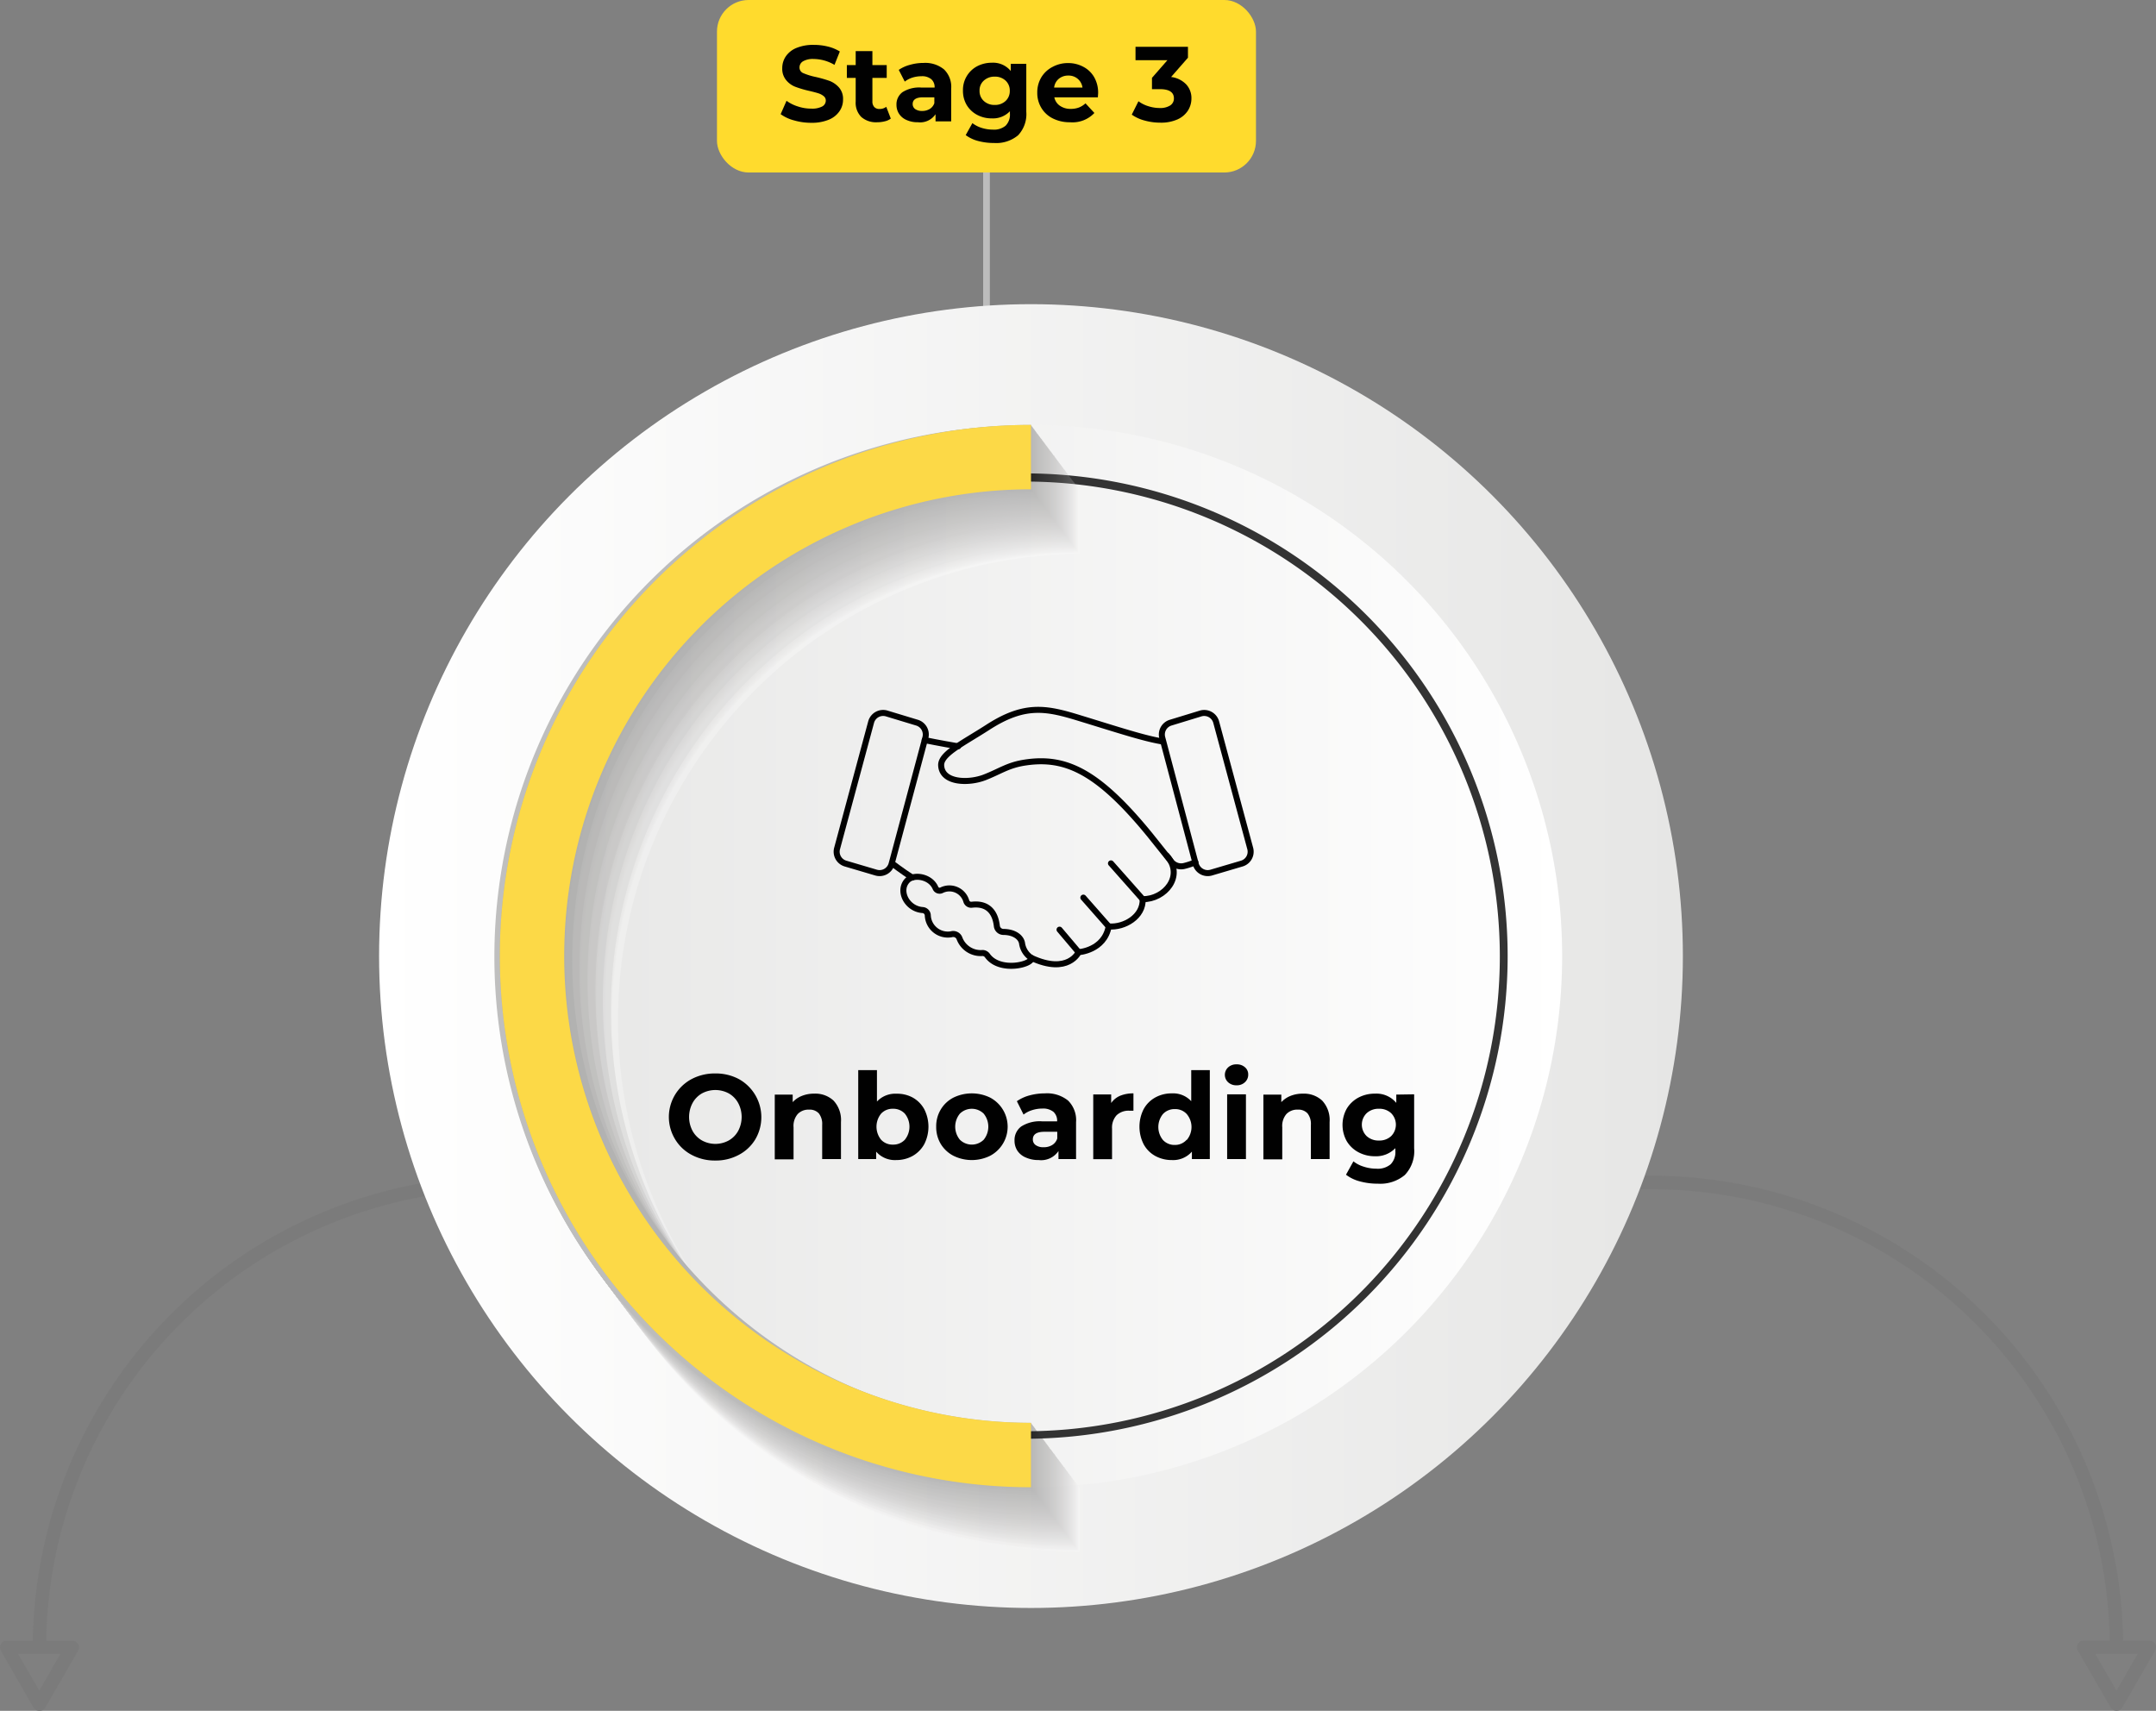
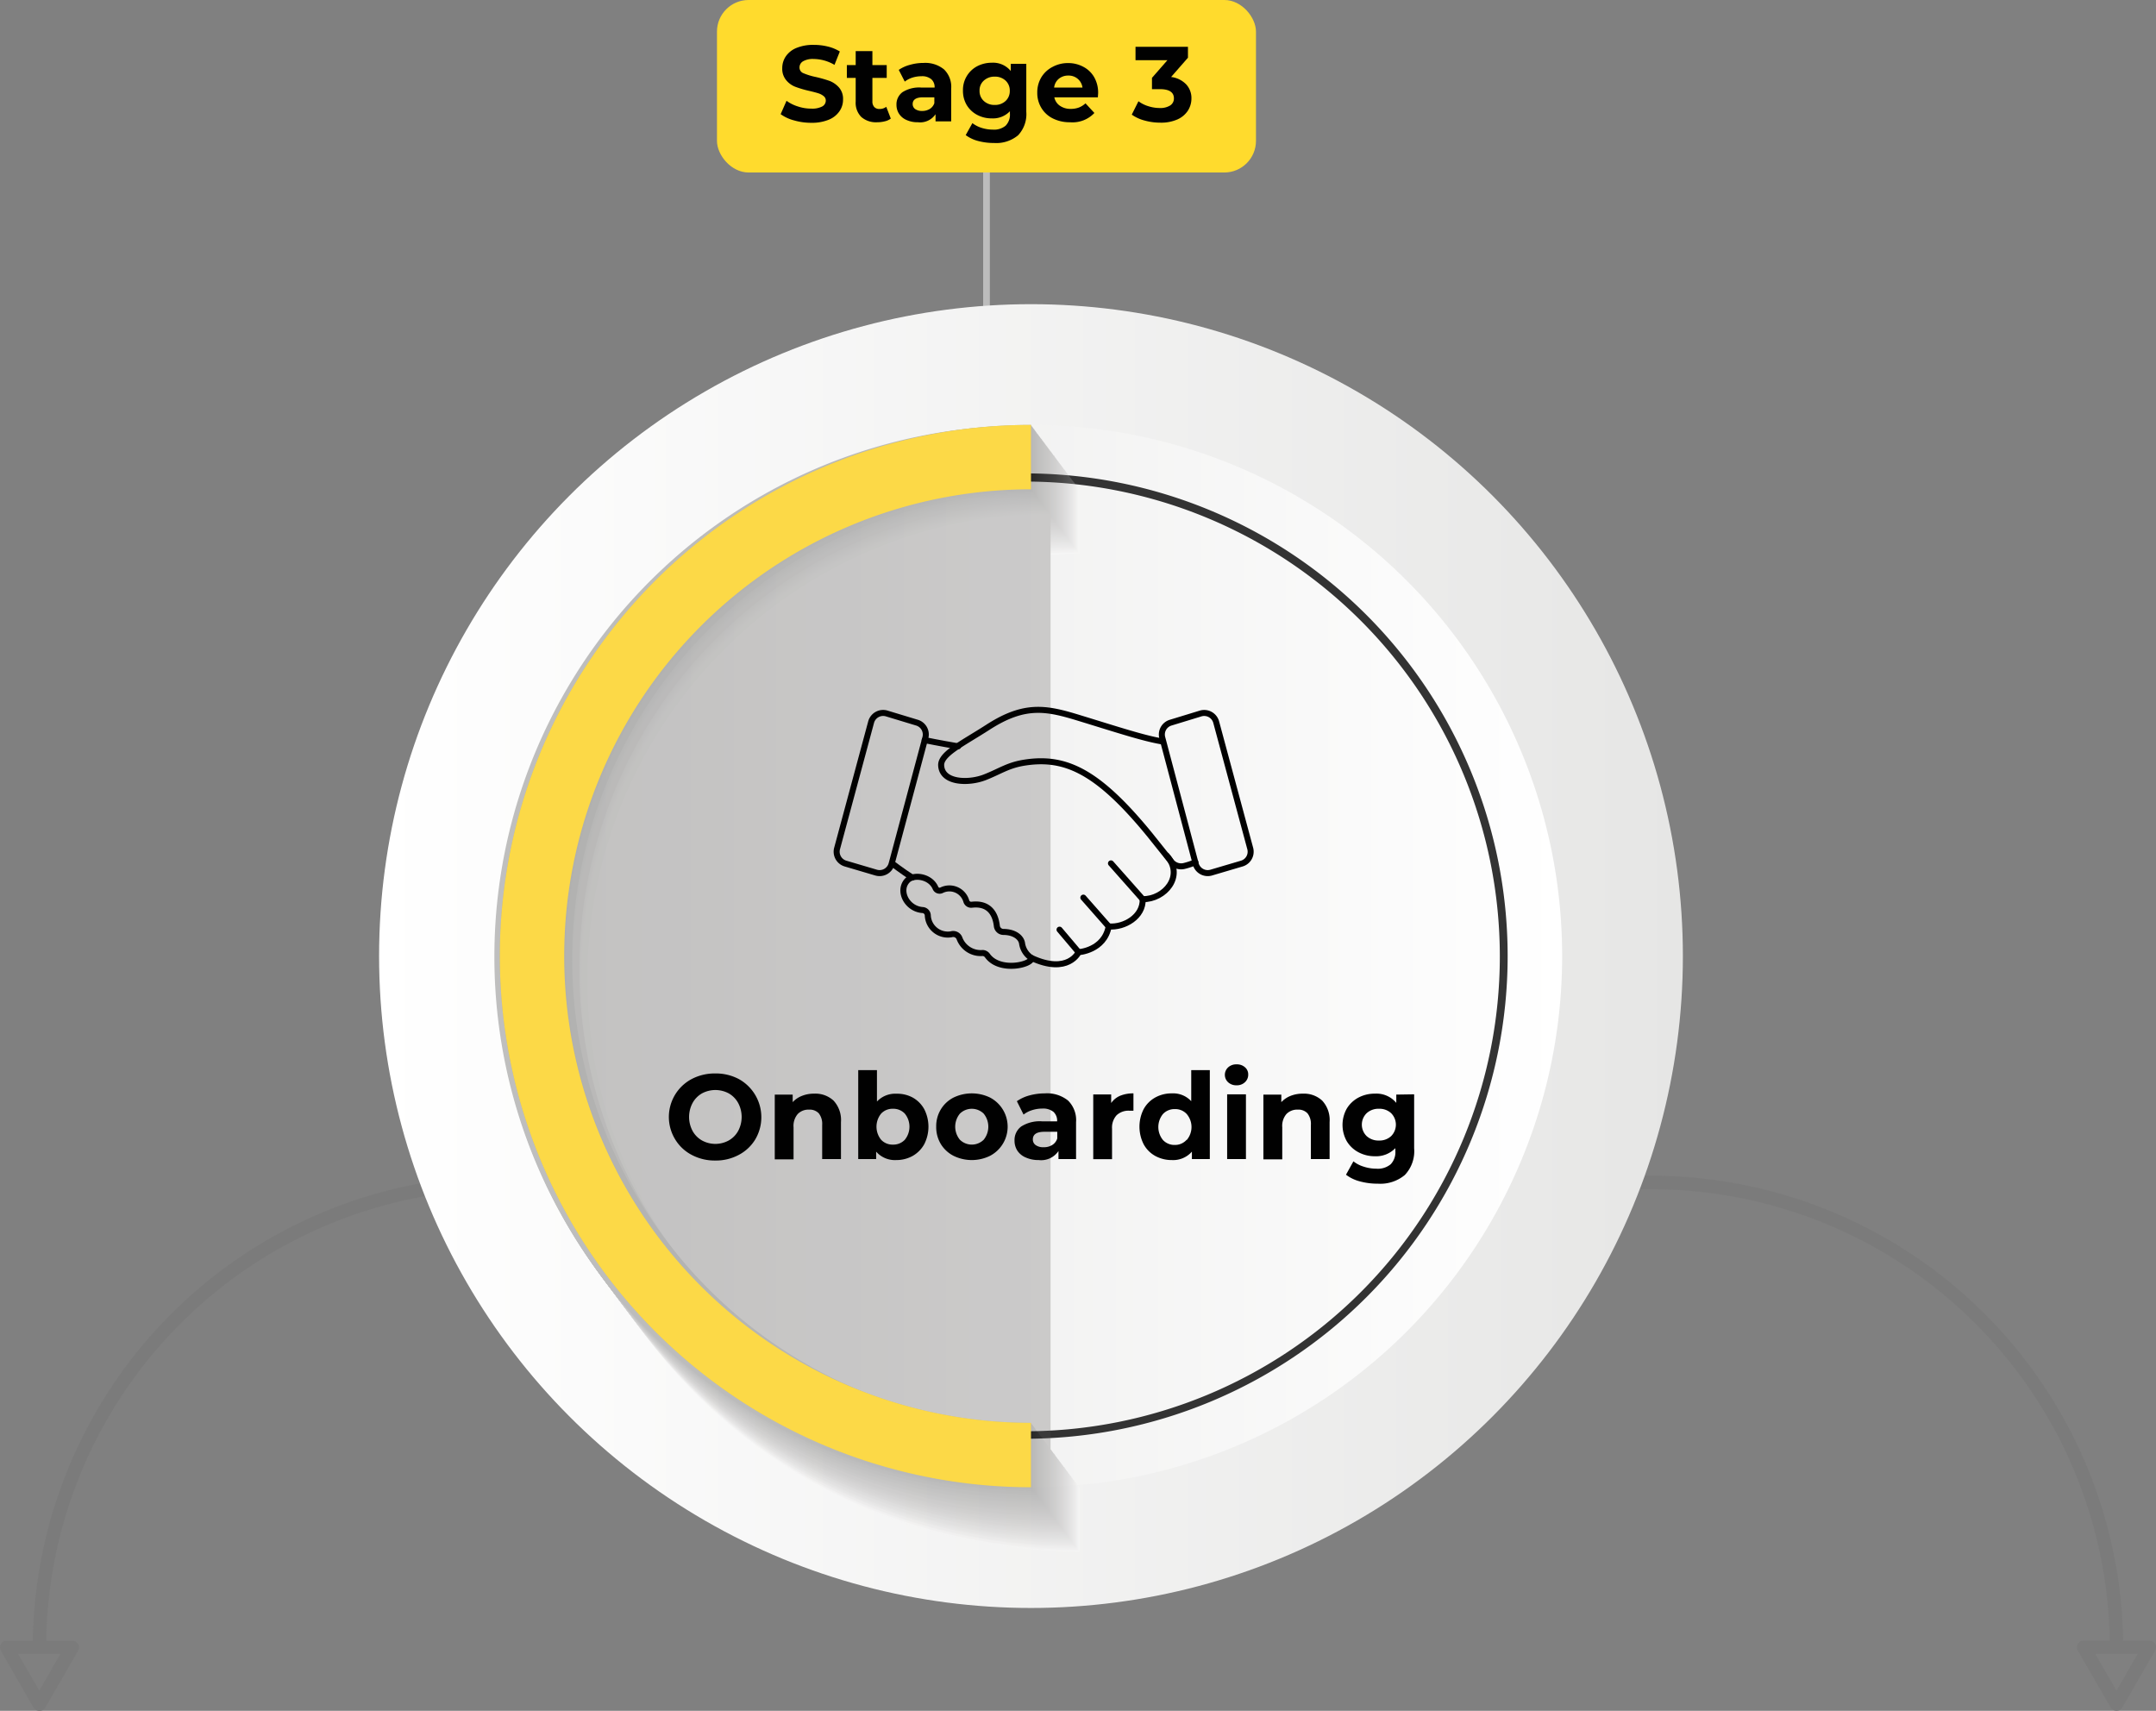
<svg xmlns="http://www.w3.org/2000/svg" width="322.36" height="255.8" viewBox="0 0 322.36 255.8">
  <rect x="0" y="0" width="322.36" height="255.8" fill="#808080" stroke="none" />
  <defs>
    <style>.cls-1{isolation:isolate;}.cls-112,.cls-2{fill:none;}.cls-2{stroke:#bcbcbc;stroke-miterlimit:10;}.cls-3{fill:#ffdb2d;}.cls-4{fill:#010101;}.cls-5{fill:#7b7b7b;}.cls-6{fill:url(#linear-gradient);}.cls-7{fill:url(#linear-gradient-2);}.cls-8{fill:#333;}.cls-9{opacity:0.25;mix-blend-mode:multiply;}.cls-10{fill:#fff;}.cls-11{fill:#f8f8f7;}.cls-12{fill:#f3f2f2;}.cls-13{fill:#eeeded;}.cls-14{fill:#eae9e9;}.cls-15{fill:#e6e5e5;}.cls-16{fill:#e3e1e1;}.cls-17{fill:#dfdede;}.cls-18{fill:#dcdada;}.cls-19{fill:#d9d7d7;}.cls-20{fill:#d5d3d3;}.cls-21{fill:#d2d0d0;}.cls-22{fill:#cfcdcd;}.cls-23{fill:#cccac9;}.cls-24{fill:#c8c6c6;}.cls-25{fill:#c5c3c3;}.cls-26{fill:#c2c0c0;}.cls-27{fill:#bfbdbd;}.cls-28{fill:#bcbaba;}.cls-29{fill:#b9b7b6;}.cls-30{fill:#b6b4b3;}.cls-31{fill:#b3b1b0;}.cls-32{fill:#b0aead;}.cls-33{fill:#adabab;}.cls-34{fill:#aba8a8;}.cls-35{fill:#a8a5a5;}.cls-36{fill:#a5a2a2;}.cls-37{fill:#a29f9f;}.cls-38{fill:#a09d9c;}.cls-39{fill:#9d9a9a;}.cls-40{fill:#9a9797;}.cls-41{fill:#979494;}.cls-42{fill:#959292;}.cls-43{fill:#928f8f;}.cls-44{fill:#8f8c8c;}.cls-45{fill:#8d8a8a;}.cls-46{fill:#8a8787;}.cls-47{fill:#888585;}.cls-48{fill:#858282;}.cls-49{fill:#83807f;}.cls-50{fill:#807d7d;}.cls-51{fill:#7e7b7a;}.cls-52{fill:#7b7878;}.cls-53{fill:#797676;}.cls-54{fill:#777373;}.cls-55{fill:#747171;}.cls-56{fill:#726f6f;}.cls-57{fill:#706d6c;}.cls-58{fill:#6d6a6a;}.cls-59{fill:#6b6868;}.cls-60{fill:#696666;}.cls-61{fill:#676463;}.cls-62{fill:#656261;}.cls-63{fill:#62605f;}.cls-64{fill:#605d5d;}.cls-65{fill:#5e5b5b;}.cls-66{fill:#5c5959;}.cls-67{fill:#5a5757;}.cls-68{fill:#585555;}.cls-69{fill:#565353;}.cls-70{fill:#545151;}.cls-71{fill:#52504f;}.cls-72{fill:#504e4d;}.cls-73{fill:#4e4c4b;}.cls-74{fill:#4d4a49;}.cls-75{fill:#4b4848;}.cls-76{fill:#494646;}.cls-77{fill:#474544;}.cls-78{fill:#454342;}.cls-79{fill:#434140;}.cls-80{fill:#413f3f;}.cls-81{fill:#403e3d;}.cls-82{fill:#3e3c3b;}.cls-83{fill:#3c3a39;}.cls-84{fill:#3a3838;}.cls-85{fill:#383736;}.cls-86{fill:#373534;}.cls-87{fill:#353333;}.cls-88{fill:#333131;}.cls-89{fill:#31302f;}.cls-90{fill:#302e2e;}.cls-91{fill:#2e2c2c;}.cls-92{fill:#2c2b2a;}.cls-93{fill:#2a2929;}.cls-94{fill:#282727;}.cls-95{fill:#262525;}.cls-96{fill:#242423;}.cls-97{fill:#232222;}.cls-98{fill:#212020;}.cls-99{fill:#1f1e1e;}.cls-100{fill:#1d1c1c;}.cls-101{fill:#1b1a1a;}.cls-102{fill:#191818;}.cls-103{fill:#161616;}.cls-104{fill:#141414;}.cls-105{fill:#121212;}.cls-106{fill:#0f0f0f;}.cls-107{fill:#0d0d0d;}.cls-108{fill:#0a0a0a;}.cls-109{fill:#070707;}.cls-110{fill:#040404;}.cls-111{fill:#fcd947;}.cls-112{stroke:#010101;stroke-linecap:round;stroke-linejoin:round;stroke-width:0.9px;}</style>
    <linearGradient id="linear-gradient" x1="56.69" y1="142.95" x2="251.62" y2="142.95" gradientUnits="userSpaceOnUse">
      <stop offset="0" stop-color="#fff" />
      <stop offset="1" stop-color="#e6e6e5" />
    </linearGradient>
    <linearGradient id="linear-gradient-2" x1="74.74" y1="142.95" x2="233.57" y2="142.95" gradientUnits="userSpaceOnUse">
      <stop offset="0" stop-color="#e6e6e5" />
      <stop offset="1" stop-color="#fff" />
    </linearGradient>
  </defs>
  <g class="cls-1">
    <g id="Layer_2" data-name="Layer 2">
      <g id="Layer_1-2" data-name="Layer 1">
        <line class="cls-2" x1="147.5" y1="23.55" x2="147.5" y2="48.19" />
        <rect class="cls-3" x="107.2" width="80.59" height="25.79" rx="4.73" />
        <path class="cls-4" d="M118.72,18a6,6,0,0,1-2-.93l.88-2a5.7,5.7,0,0,0,1.71.85,6.21,6.21,0,0,0,2,.32,3.2,3.2,0,0,0,1.64-.33,1,1,0,0,0,.52-.87.82.82,0,0,0-.31-.66,2.34,2.34,0,0,0-.8-.43c-.32-.1-.76-.22-1.32-.35a16.23,16.23,0,0,1-2.09-.61,3.32,3.32,0,0,1-1.4-1,2.65,2.65,0,0,1-.59-1.79,3.12,3.12,0,0,1,.53-1.77,3.53,3.53,0,0,1,1.59-1.26,6.5,6.5,0,0,1,2.6-.46,8.62,8.62,0,0,1,2.1.25,6.17,6.17,0,0,1,1.79.74l-.8,2a6.2,6.2,0,0,0-3.1-.88,2.93,2.93,0,0,0-1.61.35,1.06,1.06,0,0,0-.52.93.9.9,0,0,0,.6.85,9.71,9.71,0,0,0,1.83.56,19.12,19.12,0,0,1,2.1.6,3.66,3.66,0,0,1,1.4,1,2.58,2.58,0,0,1,.58,1.78,3,3,0,0,1-.54,1.75,3.56,3.56,0,0,1-1.6,1.26,6.59,6.59,0,0,1-2.61.46A9.17,9.17,0,0,1,118.72,18Z" />
        <path class="cls-4" d="M133.19,17.73a2.34,2.34,0,0,1-.9.41,4.6,4.6,0,0,1-1.13.14,3.34,3.34,0,0,1-2.38-.79,3,3,0,0,1-.84-2.3V11.65h-1.32V9.73h1.32V7.64h2.5V9.73h2.14v1.92h-2.14v3.51a1.17,1.17,0,0,0,.28.84,1,1,0,0,0,.79.29,1.57,1.57,0,0,0,1-.32Z" />
        <path class="cls-4" d="M141.14,10.37a3.62,3.62,0,0,1,1.08,2.87v4.91h-2.34V17.08a2.78,2.78,0,0,1-2.62,1.2,4,4,0,0,1-1.72-.34,2.53,2.53,0,0,1-1.12-.93,2.44,2.44,0,0,1-.38-1.34,2.25,2.25,0,0,1,.9-1.89,4.64,4.64,0,0,1,2.8-.69h2a1.55,1.55,0,0,0-.5-1.25,2.13,2.13,0,0,0-1.48-.44,4.54,4.54,0,0,0-1.36.21,3.61,3.61,0,0,0-1.12.59l-.9-1.75a5.36,5.36,0,0,1,1.69-.76,7.19,7.19,0,0,1,2-.28A4.43,4.43,0,0,1,141.14,10.37ZM139,16.3a1.64,1.64,0,0,0,.7-.87v-.88H138c-1,0-1.54.34-1.54,1a.91.91,0,0,0,.38.76,1.73,1.73,0,0,0,1,.28A2.16,2.16,0,0,0,139,16.3Z" />
        <path class="cls-4" d="M153.45,9.54v7.17a4.61,4.61,0,0,1-1.23,3.52,5.11,5.11,0,0,1-3.6,1.15,9.05,9.05,0,0,1-2.37-.3,5.36,5.36,0,0,1-1.86-.88l1-1.79a4.48,4.48,0,0,0,1.38.71,5.63,5.63,0,0,0,1.66.26,2.71,2.71,0,0,0,1.92-.58A2.33,2.33,0,0,0,151,17v-.37a3.48,3.48,0,0,1-2.72,1.07,4.55,4.55,0,0,1-2.17-.52,4,4,0,0,1-1.56-1.46,4.12,4.12,0,0,1-.57-2.18,4,4,0,0,1,2.13-3.64,4.67,4.67,0,0,1,2.17-.52,3.4,3.4,0,0,1,2.85,1.24V9.54Zm-3.1,5.56a2,2,0,0,0,.63-1.53,2,2,0,0,0-.63-1.52,2.29,2.29,0,0,0-1.62-.59,2.31,2.31,0,0,0-1.63.59,1.94,1.94,0,0,0-.64,1.52,2,2,0,0,0,.64,1.53,2.31,2.31,0,0,0,1.63.59A2.29,2.29,0,0,0,150.35,15.1Z" />
        <path class="cls-4" d="M164.15,14.55h-6.51a2,2,0,0,0,.83,1.26,2.75,2.75,0,0,0,1.63.47,3.43,3.43,0,0,0,1.2-.2,3.07,3.07,0,0,0,1-.63l1.33,1.44A4.48,4.48,0,0,1,160,18.28a5.63,5.63,0,0,1-2.58-.57,4.12,4.12,0,0,1-1.72-1.58,4.28,4.28,0,0,1-.61-2.28,4.36,4.36,0,0,1,.6-2.28A4.21,4.21,0,0,1,157.38,10a4.8,4.8,0,0,1,2.34-.57A4.73,4.73,0,0,1,162,10a4,4,0,0,1,1.61,1.56,4.64,4.64,0,0,1,.58,2.36S164.18,14.13,164.15,14.55Zm-5.84-2.77a2,2,0,0,0-.7,1.31h4.24a2.06,2.06,0,0,0-2.11-1.79A2.17,2.17,0,0,0,158.31,11.78Z" />
        <path class="cls-4" d="M177.35,12.61a3,3,0,0,1,.79,2.12,3.37,3.37,0,0,1-.52,1.8,3.61,3.61,0,0,1-1.56,1.32,6,6,0,0,1-2.56.49,8.72,8.72,0,0,1-2.33-.31,5.94,5.94,0,0,1-1.95-.89l1-2a4.78,4.78,0,0,0,1.48.74,5.62,5.62,0,0,0,1.72.27,2.76,2.76,0,0,0,1.54-.38,1.22,1.22,0,0,0,.56-1.06q0-1.38-2.1-1.38h-1.18V11.64L174.55,9h-4.77V7h7.84V8.63l-2.52,2.88A3.76,3.76,0,0,1,177.35,12.61Z" />
        <path class="cls-5" d="M163.62,175.79H75.43A70.61,70.61,0,0,0,4.9,246.32h2a68.59,68.59,0,0,1,68.52-68.51h88.19" />
        <path class="cls-5" d="M5,255.3.13,246.81a1.06,1.06,0,0,1,0-1,1,1,0,0,1,.88-.5h9.8a1,1,0,0,1,.87,1.51l-4.9,8.49a1,1,0,0,1-1.74,0Zm-2.29-8,3.16,5.47,3.16-5.47Z" />
        <path class="cls-5" d="M158.73,175.79h88.2a70.6,70.6,0,0,1,70.52,70.53h-2a68.58,68.58,0,0,0-68.51-68.51h-88.2" />
        <path class="cls-5" d="M316.45,255.8a1,1,0,0,1-.87-.5l-4.9-8.49a1,1,0,0,1,.87-1.51h9.8a1,1,0,0,1,.87,1.51l-4.9,8.49A1,1,0,0,1,316.45,255.8Zm-3.16-8.49,3.16,5.47,3.16-5.47Z" />
        <circle class="cls-6" cx="154.15" cy="142.95" r="97.47" />
        <circle class="cls-7" cx="154.15" cy="142.95" r="79.42" />
        <path class="cls-8" d="M153.25,215.12V214a71,71,0,1,0,0-142V70.78a72.17,72.17,0,0,1,0,144.34Z" />
        <g class="cls-9">
          <path class="cls-10" d="M161.37,232a79.42,79.42,0,0,1,0-158.83v9.62a69.8,69.8,0,0,0,0,139.59Z" />
          <path class="cls-11" d="M161.3,231.9a79.42,79.42,0,0,1,0-158.84v9.63a69.79,69.79,0,0,0,0,139.58Z" />
          <path class="cls-12" d="M161.23,231.8a79.42,79.42,0,1,1,0-158.83v9.62a69.79,69.79,0,1,0,0,139.58Z" />
          <path class="cls-13" d="M161.16,231.71a79.42,79.42,0,0,1,0-158.84V82.5a69.79,69.79,0,1,0,0,139.58Z" />
-           <path class="cls-14" d="M161.09,231.61a79.42,79.42,0,1,1,0-158.83V82.4a69.79,69.79,0,0,0,0,139.58Z" />
          <path class="cls-15" d="M161,231.51a79.42,79.42,0,1,1,0-158.83v9.63a69.79,69.79,0,0,0,0,139.58Z" />
          <path class="cls-16" d="M160.94,231.42a79.42,79.42,0,0,1,0-158.83v9.62a69.79,69.79,0,0,0,0,139.58Z" />
          <path class="cls-17" d="M160.87,231.32a79.42,79.42,0,0,1,0-158.83v9.63a69.79,69.79,0,0,0,0,139.58Z" />
          <path class="cls-18" d="M160.8,231.23a79.42,79.42,0,0,1,0-158.83V82a69.79,69.79,0,0,0,0,139.58Z" />
          <path class="cls-19" d="M160.73,231.13a79.42,79.42,0,1,1,0-158.83v9.63a69.79,69.79,0,0,0,0,139.58Z" />
          <path class="cls-20" d="M160.66,231a79.42,79.42,0,1,1,0-158.83v9.62a69.79,69.79,0,1,0,0,139.58Z" />
          <path class="cls-21" d="M160.59,230.94a79.42,79.42,0,1,1,0-158.83v9.63a69.79,69.79,0,0,0,0,139.58Z" />
          <path class="cls-22" d="M160.52,230.85a79.42,79.42,0,0,1,0-158.84v9.63a69.79,69.79,0,0,0,0,139.58Z" />
          <path class="cls-23" d="M160.44,230.75a79.42,79.42,0,0,1,0-158.83v9.63a69.79,69.79,0,0,0,0,139.58Z" />
          <path class="cls-24" d="M160.37,230.66a79.42,79.42,0,0,1,0-158.84v9.63a69.79,69.79,0,0,0,0,139.58Z" />
          <path class="cls-25" d="M160.3,230.56a79.42,79.42,0,1,1,0-158.83v9.62a69.8,69.8,0,0,0,0,139.59Z" />
          <path class="cls-26" d="M160.23,230.47a79.42,79.42,0,0,1,0-158.84v9.63a69.79,69.79,0,1,0,0,139.58Z" />
          <path class="cls-27" d="M160.16,230.37a79.42,79.42,0,1,1,0-158.83v9.62a69.79,69.79,0,1,0,0,139.58Z" />
          <path class="cls-28" d="M160.09,230.28a79.42,79.42,0,0,1,0-158.84v9.63a69.79,69.79,0,0,0,0,139.58Z" />
          <path class="cls-29" d="M160,230.18a79.42,79.42,0,1,1,0-158.83V81a69.79,69.79,0,0,0,0,139.58Z" />
          <path class="cls-30" d="M159.94,230.09a79.42,79.42,0,0,1,0-158.84v9.63a69.79,69.79,0,0,0,0,139.58Z" />
          <path class="cls-31" d="M159.87,230a79.42,79.42,0,0,1,0-158.83v9.62a69.79,69.79,0,1,0,0,139.58Z" />
          <path class="cls-32" d="M159.8,229.89a79.42,79.42,0,1,1,0-158.83v9.63a69.79,69.79,0,0,0,0,139.58Z" />
          <path class="cls-33" d="M159.73,229.8a79.42,79.42,0,1,1,0-158.83v9.62a69.79,69.79,0,1,0,0,139.58Z" />
          <path class="cls-34" d="M159.66,229.7a79.42,79.42,0,1,1,0-158.83V80.5a69.79,69.79,0,1,0,0,139.58Z" />
          <path class="cls-35" d="M159.59,229.61a79.42,79.42,0,1,1,0-158.83V80.4a69.79,69.79,0,0,0,0,139.58Z" />
          <path class="cls-36" d="M159.52,229.51a79.42,79.42,0,1,1,0-158.83v9.63a69.79,69.79,0,1,0,0,139.58Z" />
          <path class="cls-37" d="M159.44,229.42a79.42,79.42,0,0,1,0-158.84v9.63a69.79,69.79,0,0,0,0,139.58Z" />
          <path class="cls-38" d="M159.37,229.32a79.42,79.42,0,0,1,0-158.83v9.63a69.79,69.79,0,0,0,0,139.58Z" />
          <path class="cls-39" d="M159.3,229.23a79.42,79.42,0,0,1,0-158.84V80a69.79,69.79,0,0,0,0,139.58Z" />
          <path class="cls-40" d="M159.23,229.13a79.42,79.42,0,1,1,0-158.83v9.63a69.79,69.79,0,0,0,0,139.58Z" />
          <path class="cls-41" d="M159.16,229a79.42,79.42,0,0,1,0-158.84v9.63a69.79,69.79,0,1,0,0,139.58Z" />
          <path class="cls-42" d="M159.09,228.94a79.42,79.42,0,1,1,0-158.83v9.62a69.8,69.8,0,0,0,0,139.59Z" />
          <path class="cls-43" d="M159,228.85A79.42,79.42,0,0,1,159,70v9.63a69.79,69.79,0,0,0,0,139.58Z" />
          <path class="cls-44" d="M158.94,228.75a79.42,79.42,0,0,1,0-158.83v9.62a69.79,69.79,0,0,0,0,139.58Z" />
          <path class="cls-45" d="M158.87,228.66a79.42,79.42,0,0,1,0-158.84v9.63a69.79,69.79,0,0,0,0,139.58Z" />
          <path class="cls-46" d="M158.8,228.56a79.42,79.42,0,1,1,0-158.83v9.62a69.79,69.79,0,1,0,0,139.58Z" />
          <path class="cls-47" d="M158.73,228.47a79.42,79.42,0,0,1,0-158.84v9.63a69.79,69.79,0,1,0,0,139.58Z" />
          <path class="cls-48" d="M158.66,228.37a79.42,79.42,0,1,1,0-158.83v9.62a69.79,69.79,0,1,0,0,139.58Z" />
          <path class="cls-49" d="M158.59,228.27a79.42,79.42,0,1,1,0-158.83v9.63a69.79,69.79,0,0,0,0,139.58Z" />
          <path class="cls-50" d="M158.51,228.18a79.42,79.42,0,0,1,0-158.83V79a69.79,69.79,0,1,0,0,139.58Z" />
          <path class="cls-51" d="M158.44,228.08a79.42,79.42,0,0,1,0-158.83v9.63a69.79,69.79,0,0,0,0,139.58Z" />
          <path class="cls-52" d="M158.37,228a79.42,79.42,0,1,1,0-158.83v9.62a69.79,69.79,0,1,0,0,139.58Z" />
          <path class="cls-53" d="M158.3,227.89a79.42,79.42,0,1,1,0-158.83v9.63a69.79,69.79,0,0,0,0,139.58Z" />
          <path class="cls-54" d="M158.23,227.8a79.42,79.42,0,0,1,0-158.84v9.63a69.79,69.79,0,1,0,0,139.58Z" />
          <path class="cls-55" d="M158.16,227.7a79.42,79.42,0,1,1,0-158.83V78.5a69.79,69.79,0,1,0,0,139.58Z" />
          <path class="cls-56" d="M158.09,227.61a79.42,79.42,0,0,1,0-158.84V78.4a69.79,69.79,0,0,0,0,139.58Z" />
          <path class="cls-57" d="M158,227.51a79.42,79.42,0,0,1,0-158.83V78.3a69.8,69.8,0,0,0,0,139.59Z" />
          <path class="cls-58" d="M157.94,227.42a79.42,79.42,0,0,1,0-158.84v9.63a69.79,69.79,0,0,0,0,139.58Z" />
          <path class="cls-59" d="M157.87,227.32a79.42,79.42,0,1,1,0-158.83v9.62a69.8,69.8,0,0,0,0,139.59Z" />
          <path class="cls-60" d="M157.8,227.23a79.42,79.42,0,0,1,0-158.84V78a69.79,69.79,0,0,0,0,139.58Z" />
          <path class="cls-61" d="M157.73,227.13a79.42,79.42,0,1,1,0-158.83v9.62a69.79,69.79,0,0,0,0,139.58Z" />
          <path class="cls-62" d="M157.66,227a79.42,79.42,0,0,1,0-158.84v9.63a69.79,69.79,0,1,0,0,139.58Z" />
          <path class="cls-63" d="M157.59,226.94a79.42,79.42,0,1,1,0-158.83v9.62a69.79,69.79,0,1,0,0,139.58Z" />
          <path class="cls-64" d="M157.51,226.84a79.42,79.42,0,0,1,0-158.83v9.63a69.79,69.79,0,0,0,0,139.58Z" />
          <path class="cls-65" d="M157.44,226.75a79.42,79.42,0,0,1,0-158.83v9.62a69.79,69.79,0,0,0,0,139.58Z" />
          <path class="cls-66" d="M157.37,226.65a79.42,79.42,0,1,1,0-158.83v9.63a69.79,69.79,0,0,0,0,139.58Z" />
          <path class="cls-67" d="M157.3,226.56a79.42,79.42,0,1,1,0-158.83v9.62a69.79,69.79,0,1,0,0,139.58Z" />
          <path class="cls-68" d="M157.23,226.46a79.42,79.42,0,1,1,0-158.83v9.63a69.79,69.79,0,1,0,0,139.58Z" />
          <path class="cls-69" d="M157.16,226.37a79.42,79.42,0,0,1,0-158.84v9.63a69.79,69.79,0,1,0,0,139.58Z" />
-           <path class="cls-70" d="M157.08,226.27a79.42,79.42,0,0,1,0-158.83v9.63a69.79,69.79,0,0,0,0,139.58Z" />
+           <path class="cls-70" d="M157.08,226.27a79.42,79.42,0,0,1,0-158.83v9.63Z" />
          <path class="cls-71" d="M157,226.18a79.42,79.42,0,0,1,0-158.84V77a69.79,69.79,0,1,0,0,139.58Z" />
          <path class="cls-72" d="M156.94,226.08a79.42,79.42,0,0,1,0-158.83v9.63a69.79,69.79,0,0,0,0,139.58Z" />
          <path class="cls-73" d="M156.87,226a79.42,79.42,0,0,1,0-158.84v9.63a69.79,69.79,0,1,0,0,139.58Z" />
          <path class="cls-74" d="M156.8,225.89a79.42,79.42,0,1,1,0-158.83v9.62a69.8,69.8,0,0,0,0,139.59Z" />
          <path class="cls-75" d="M156.73,225.8a79.42,79.42,0,0,1,0-158.84v9.63a69.79,69.79,0,1,0,0,139.58Z" />
          <path class="cls-76" d="M156.66,225.7a79.42,79.42,0,1,1,0-158.83v9.62a69.79,69.79,0,0,0,0,139.58Z" />
          <path class="cls-77" d="M156.58,225.61a79.42,79.42,0,0,1,0-158.84V76.4a69.79,69.79,0,0,0,0,139.58Z" />
          <path class="cls-78" d="M156.51,225.51a79.42,79.42,0,0,1,0-158.83V76.3a69.79,69.79,0,0,0,0,139.58Z" />
          <path class="cls-79" d="M156.44,225.42a79.42,79.42,0,0,1,0-158.84v9.63a69.79,69.79,0,0,0,0,139.58Z" />
          <path class="cls-80" d="M156.37,225.32a79.42,79.42,0,1,1,0-158.83v9.62a69.79,69.79,0,0,0,0,139.58Z" />
          <path class="cls-81" d="M156.3,225.22a79.42,79.42,0,1,1,0-158.83V76a69.79,69.79,0,0,0,0,139.58Z" />
          <path class="cls-82" d="M156.23,225.13a79.42,79.42,0,1,1,0-158.83v9.62a69.79,69.79,0,0,0,0,139.58Z" />
          <path class="cls-83" d="M156.16,225a79.42,79.42,0,1,1,0-158.83v9.63a69.79,69.79,0,1,0,0,139.58Z" />
          <path class="cls-84" d="M156.08,224.94a79.42,79.42,0,0,1,0-158.83v9.62a69.79,69.79,0,0,0,0,139.58Z" />
          <path class="cls-85" d="M156,224.84A79.42,79.42,0,0,1,156,66v9.63a69.79,69.79,0,0,0,0,139.58Z" />
          <path class="cls-86" d="M155.94,224.75a79.42,79.42,0,0,1,0-158.84v9.63a69.79,69.79,0,0,0,0,139.58Z" />
          <path class="cls-87" d="M155.87,224.65a79.42,79.42,0,1,1,0-158.83v9.63a69.79,69.79,0,0,0,0,139.58Z" />
          <path class="cls-88" d="M155.8,224.56a79.42,79.42,0,0,1,0-158.84v9.63a69.79,69.79,0,1,0,0,139.58Z" />
          <path class="cls-89" d="M155.73,224.46a79.42,79.42,0,1,1,0-158.83v9.63a69.79,69.79,0,1,0,0,139.58Z" />
          <path class="cls-90" d="M155.66,224.37a79.42,79.42,0,0,1,0-158.84v9.63a69.79,69.79,0,1,0,0,139.58Z" />
          <path class="cls-91" d="M155.58,224.27a79.42,79.42,0,0,1,0-158.83v9.62a69.8,69.8,0,0,0,0,139.59Z" />
          <path class="cls-92" d="M155.51,224.18a79.42,79.42,0,0,1,0-158.84V75a69.79,69.79,0,1,0,0,139.58Z" />
          <path class="cls-93" d="M155.44,224.08a79.42,79.42,0,1,1,0-158.83v9.62a69.79,69.79,0,0,0,0,139.58Z" />
          <path class="cls-94" d="M155.37,224a79.42,79.42,0,0,1,0-158.84v9.63a69.79,69.79,0,1,0,0,139.58Z" />
          <path class="cls-95" d="M155.3,223.89a79.42,79.42,0,1,1,0-158.83v9.62a69.79,69.79,0,0,0,0,139.58Z" />
          <path class="cls-96" d="M155.23,223.79a79.42,79.42,0,1,1,0-158.83v9.63a69.79,69.79,0,1,0,0,139.58Z" />
          <path class="cls-97" d="M155.15,223.7a79.42,79.42,0,0,1,0-158.83v9.62a69.79,69.79,0,0,0,0,139.58Z" />
          <path class="cls-98" d="M155.08,223.6a79.42,79.42,0,0,1,0-158.83V74.4a69.79,69.79,0,0,0,0,139.58Z" />
          <path class="cls-99" d="M155,223.51a79.42,79.42,0,0,1,0-158.83V74.3a69.79,69.79,0,0,0,0,139.58Z" />
          <path class="cls-100" d="M154.94,223.41a79.42,79.42,0,1,1,0-158.83v9.63a69.79,69.79,0,0,0,0,139.58Z" />
          <path class="cls-101" d="M154.87,223.32a79.42,79.42,0,1,1,0-158.83v9.62a69.79,69.79,0,0,0,0,139.58Z" />
          <path class="cls-102" d="M154.8,223.22a79.42,79.42,0,1,1,0-158.83V74a69.79,69.79,0,0,0,0,139.58Z" />
          <path class="cls-103" d="M154.73,223.13a79.42,79.42,0,0,1,0-158.84v9.63a69.79,69.79,0,0,0,0,139.58Z" />
          <path class="cls-104" d="M154.65,223a79.42,79.42,0,0,1,0-158.83v9.63a69.79,69.79,0,1,0,0,139.58Z" />
          <path class="cls-105" d="M154.58,222.94a79.42,79.42,0,0,1,0-158.84v9.63a69.79,69.79,0,0,0,0,139.58Z" />
          <path class="cls-106" d="M154.51,222.84a79.42,79.42,0,1,1,0-158.83v9.62a69.8,69.8,0,0,0,0,139.59Z" />
          <path class="cls-107" d="M154.44,222.75a79.42,79.42,0,0,1,0-158.84v9.63a69.79,69.79,0,0,0,0,139.58Z" />
          <path class="cls-108" d="M154.37,222.65a79.42,79.42,0,1,1,0-158.83v9.62a69.79,69.79,0,0,0,0,139.58Z" />
          <path class="cls-109" d="M154.3,222.56a79.42,79.42,0,0,1,0-158.84v9.63a69.79,69.79,0,1,0,0,139.58Z" />
          <path class="cls-110" d="M154.23,222.46a79.42,79.42,0,1,1,0-158.83v9.62a69.79,69.79,0,1,0,0,139.58Z" />
          <path class="cls-4" d="M154.15,222.37a79.42,79.42,0,0,1,0-158.84v9.63a69.79,69.79,0,0,0,0,139.58Z" />
        </g>
        <path class="cls-111" d="M154.15,222.37a79.42,79.42,0,0,1,0-158.84v9.63a69.79,69.79,0,0,0,0,139.58Z" />
        <path class="cls-4" d="M103.41,172.67a6.3,6.3,0,0,1-2.47-2.33,6.42,6.42,0,0,1,2.47-9,7.4,7.4,0,0,1,3.54-.84,7.32,7.32,0,0,1,3.52.84,6.52,6.52,0,0,1,2.47,9,6.3,6.3,0,0,1-2.47,2.33,7.22,7.22,0,0,1-3.52.85A7.3,7.3,0,0,1,103.41,172.67Zm5.55-2.15a3.66,3.66,0,0,0,1.41-1.43,4.44,4.44,0,0,0,0-4.17,3.68,3.68,0,0,0-1.41-1.44,4.24,4.24,0,0,0-4,0,3.68,3.68,0,0,0-1.41,1.44,4.44,4.44,0,0,0,0,4.17,3.66,3.66,0,0,0,1.41,1.43,4.16,4.16,0,0,0,4,0Z" />
        <path class="cls-4" d="M124.63,164.56a4.26,4.26,0,0,1,1.11,3.2v5.54h-2.81v-5.11a2.56,2.56,0,0,0-.5-1.72,1.86,1.86,0,0,0-1.46-.56,2.22,2.22,0,0,0-1.69.65,2.73,2.73,0,0,0-.63,2v4.78h-2.81v-9.68h2.68v1.13a3.72,3.72,0,0,1,1.39-.94,4.82,4.82,0,0,1,1.81-.33A4,4,0,0,1,124.63,164.56Z" />
        <path class="cls-4" d="M136.46,164.1a4.45,4.45,0,0,1,1.73,1.74,5.76,5.76,0,0,1,0,5.24,4.55,4.55,0,0,1-1.73,1.75,5,5,0,0,1-2.46.62,3.71,3.71,0,0,1-3-1.26v1.11h-2.68V160h2.8v4.7a3.75,3.75,0,0,1,2.92-1.17A4.89,4.89,0,0,1,136.46,164.1Zm-1.17,6.31a3.1,3.1,0,0,0,0-3.9,2.35,2.35,0,0,0-1.78-.73,2.32,2.32,0,0,0-1.77.73,3.1,3.1,0,0,0,0,3.9,2.32,2.32,0,0,0,1.77.73A2.35,2.35,0,0,0,135.29,170.41Z" />
        <path class="cls-4" d="M142.56,172.81a4.78,4.78,0,0,1-1.9-1.77,4.88,4.88,0,0,1-.68-2.58,4.82,4.82,0,0,1,.68-2.57,4.73,4.73,0,0,1,1.9-1.78,6.27,6.27,0,0,1,5.48,0,4.92,4.92,0,0,1,0,8.7,6.19,6.19,0,0,1-5.48,0Zm4.52-2.4a3.1,3.1,0,0,0,0-3.9,2.54,2.54,0,0,0-3.56,0,3.07,3.07,0,0,0,0,3.9,2.54,2.54,0,0,0,3.56,0Z" />
        <path class="cls-4" d="M159.69,164.55a4.1,4.1,0,0,1,1.2,3.23v5.52h-2.63v-1.2a3.12,3.12,0,0,1-2.95,1.35,4.58,4.58,0,0,1-1.93-.38,2.82,2.82,0,0,1-1.25-1,2.73,2.73,0,0,1-.44-1.52,2.52,2.52,0,0,1,1-2.12,5.17,5.17,0,0,1,3.14-.77h2.23a1.8,1.8,0,0,0-.55-1.42,2.48,2.48,0,0,0-1.68-.49,5,5,0,0,0-1.52.24,3.91,3.91,0,0,0-1.27.66l-1-2a6,6,0,0,1,1.9-.87,8.7,8.7,0,0,1,2.28-.3A5,5,0,0,1,159.69,164.55Zm-2.4,6.67a1.76,1.76,0,0,0,.79-1v-1h-1.92c-1.15,0-1.73.38-1.73,1.14a1,1,0,0,0,.42.85,1.9,1.9,0,0,0,1.16.32A2.38,2.38,0,0,0,157.29,171.22Z" />
        <path class="cls-4" d="M167.47,163.84a5.05,5.05,0,0,1,2-.36v2.59c-.31,0-.52,0-.63,0a2.59,2.59,0,0,0-1.89.68,2.74,2.74,0,0,0-.68,2v4.57h-2.81v-9.68h2.68v1.28A3.13,3.13,0,0,1,167.47,163.84Z" />
        <path class="cls-4" d="M180.89,160V173.3h-2.68v-1.11a3.72,3.72,0,0,1-3,1.26,5.11,5.11,0,0,1-2.47-.61,4.37,4.37,0,0,1-1.74-1.75,5.8,5.8,0,0,1,0-5.26,4.41,4.41,0,0,1,1.74-1.74,5,5,0,0,1,2.47-.61,3.67,3.67,0,0,1,2.9,1.17V160Zm-3.46,10.46a3,3,0,0,0,0-3.9,2.31,2.31,0,0,0-1.76-.73,2.35,2.35,0,0,0-1.78.73,3.07,3.07,0,0,0,0,3.9,2.35,2.35,0,0,0,1.78.73A2.31,2.31,0,0,0,177.43,170.41Z" />
        <path class="cls-4" d="M183.63,161.82a1.51,1.51,0,0,1,0-2.23,1.77,1.77,0,0,1,1.26-.45,1.79,1.79,0,0,1,1.25.43,1.38,1.38,0,0,1,.49,1.08,1.51,1.51,0,0,1-.49,1.16,1.72,1.72,0,0,1-1.25.46A1.77,1.77,0,0,1,183.63,161.82Zm-.15,1.8h2.81v9.68h-2.81Z" />
        <path class="cls-4" d="M197.69,164.56a4.26,4.26,0,0,1,1.11,3.2v5.54H196v-5.11a2.56,2.56,0,0,0-.5-1.72,1.84,1.84,0,0,0-1.46-.56,2.22,2.22,0,0,0-1.69.65,2.73,2.73,0,0,0-.63,2v4.78H188.9v-9.68h2.68v1.13a3.8,3.8,0,0,1,1.39-.94,4.87,4.87,0,0,1,1.82-.33A4,4,0,0,1,197.69,164.56Z" />
        <path class="cls-4" d="M211.44,163.62v8.06a5.18,5.18,0,0,1-1.39,4,5.72,5.72,0,0,1-4.05,1.3,10,10,0,0,1-2.66-.34,5.8,5.8,0,0,1-2.09-1l1.11-2a4.62,4.62,0,0,0,1.55.8,6.09,6.09,0,0,0,1.87.3,3,3,0,0,0,2.15-.66,2.59,2.59,0,0,0,.7-2v-.41a4,4,0,0,1-3.06,1.21,5.15,5.15,0,0,1-2.44-.59,4.51,4.51,0,0,1-1.76-1.65,5,5,0,0,1,0-4.89,4.51,4.51,0,0,1,1.76-1.65,5.14,5.14,0,0,1,2.44-.58,3.85,3.85,0,0,1,3.2,1.38v-1.24ZM208,169.87a2.43,2.43,0,0,0,0-3.43,2.56,2.56,0,0,0-1.82-.66,2.61,2.61,0,0,0-1.84.66,2.4,2.4,0,0,0,0,3.43,2.61,2.61,0,0,0,1.84.66A2.56,2.56,0,0,0,208,169.87Z" />
        <path class="cls-112" d="M178.73,128.92a10.54,10.54,0,0,1-1.64.55,1.9,1.9,0,0,1-2-.68c-.69-.86-1.85-2.31-3.2-4-7.72-9.44-12.54-11.67-18.53-10.79-2.61.38-3.69,1.26-6.09,2.21s-6.44.89-6.55-1.78c-.07-1.72,3.25-3.28,7-5.7,5.63-3.63,8.89-2.84,13.89-1.3,5.62,1.72,9.49,3,12.25,3.44" />
        <path class="cls-112" d="M179.48,106.69,175,108.06a1.85,1.85,0,0,0-1.22,2.24l5,18.87a1.86,1.86,0,0,0,2.35,1.29l4.57-1.35a1.85,1.85,0,0,0,1.23-2.25L181.85,108A1.86,1.86,0,0,0,179.48,106.69Z" />
        <path class="cls-112" d="M154.2,143.22c5.52,2.57,7.07-.85,7.07-.85s3.82-.23,4.5-3.85c2.34.2,5.19-1.48,5.08-4.08,3.28.06,6.31-3.48,3.59-6.52" />
        <path class="cls-112" d="M133.38,129.09s1.48,1.14,3,2.12" />
        <path class="cls-112" d="M143.26,111.59c-2.72-.46-5-.93-5-.93" />
        <path class="cls-112" d="M147.63,142.87a.91.91,0,0,0-.7-.38,3.39,3.39,0,0,1-3.49-2.24,1,1,0,0,0-1.2-.56,3,3,0,0,1-3.52-2.84.83.83,0,0,0-.75-.78c-2.43-.16-3.79-3-2.24-4.49.92-.9,3.4-.56,4.14,1.19a.67.67,0,0,0,.93.33,2.63,2.63,0,0,1,3.69,1.67.76.76,0,0,0,.83.5c2.44-.28,3.51,1.2,3.73,3.22a1,1,0,0,0,.95.85c1.61,0,2.64.76,2.81,1.67a3.12,3.12,0,0,0,1.39,2.21C154.51,144.19,149.48,145.47,147.63,142.87Z" />
        <path class="cls-112" d="M132.62,106.69l4.52,1.37a1.85,1.85,0,0,1,1.22,2.24l-5.05,18.87a1.86,1.86,0,0,1-2.35,1.29l-4.57-1.35a1.85,1.85,0,0,1-1.23-2.25l5.09-18.9A1.86,1.86,0,0,1,132.62,106.69Z" />
        <line class="cls-112" x1="170.85" y1="134.44" x2="166.11" y2="129.09" />
        <line class="cls-112" x1="165.77" y1="138.52" x2="161.98" y2="134.21" />
        <line class="cls-112" x1="161.27" y1="142.37" x2="158.42" y2="139" />
      </g>
    </g>
  </g>
</svg>